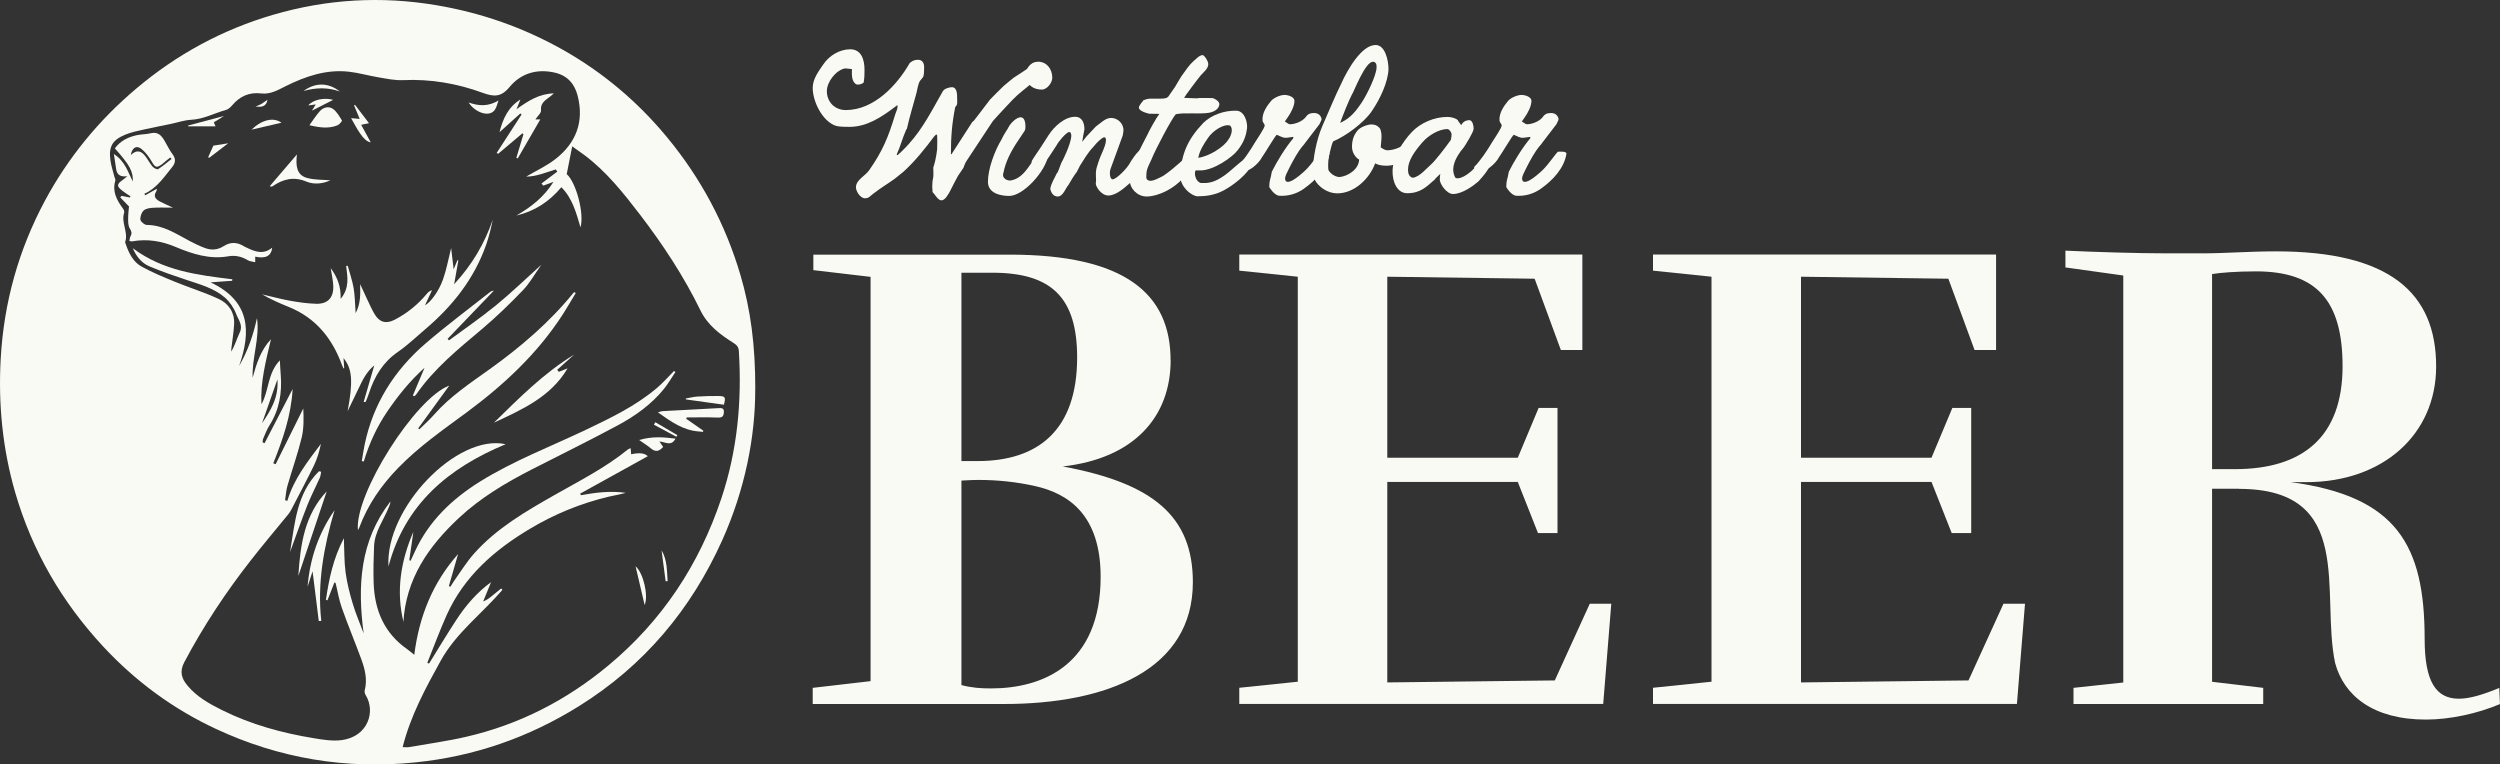
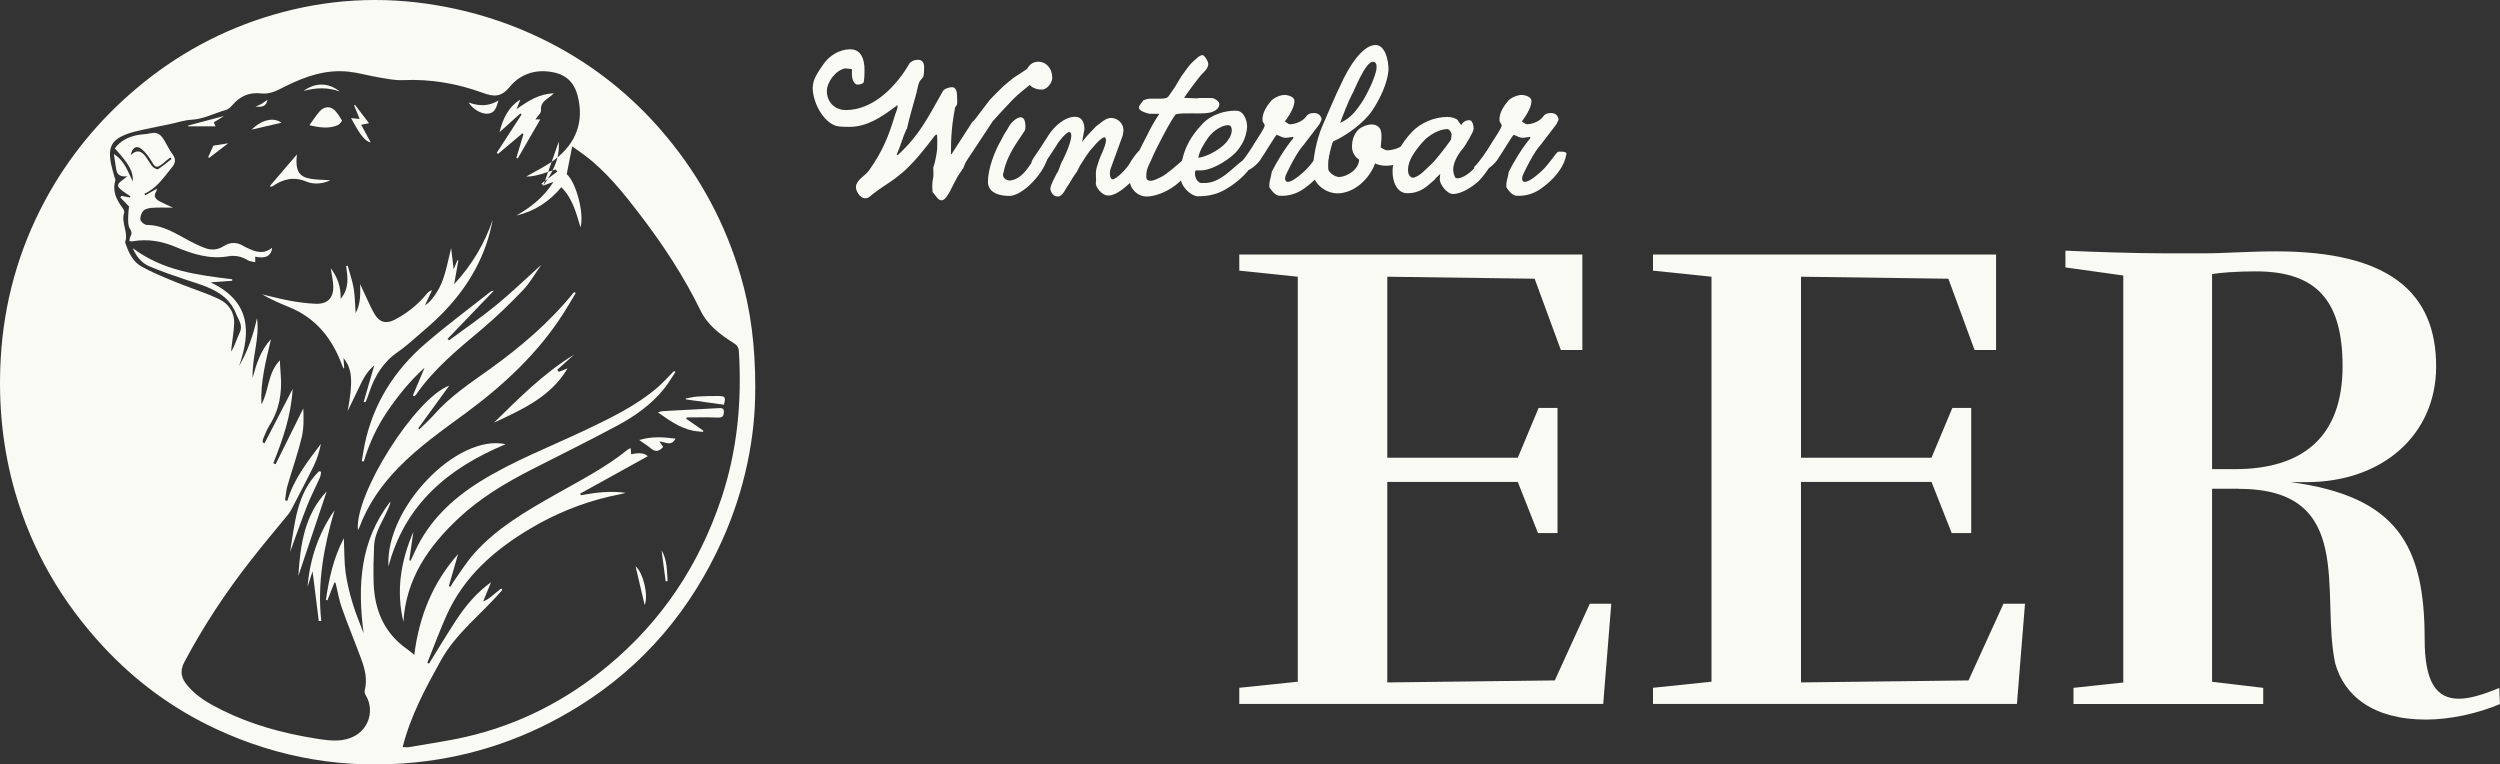
<svg xmlns="http://www.w3.org/2000/svg" version="1.1" viewBox="0 0 350 107.03">
  <rect x="0" y="0" width="350" height="107.03" fill="#333333" stroke="none" />
  <defs>
    <style>
      .cls-1 {
        fill: #fafaf5;
      }
    </style>
  </defs>
  <g>
    <g id="Layer_1">
      <g>
        <g>
-           <path class="cls-1" d="M105.73,54.45c.03,6.69-1.44,14.1-4.6,21.14-4.38,9.76-10.99,17.62-20.12,23.3-7.01,4.36-14.6,7-22.82,7.84-9.74,1-19.06-.54-27.93-4.67-6.04-2.81-11.32-6.7-15.86-11.6-5.75-6.21-9.89-13.34-12.26-21.47C.36,62.86-.26,56.58.1,50.2c.44-7.82,2.49-15.2,6.19-22.1,3.25-6.05,7.54-11.27,12.79-15.7,5.66-4.78,12.05-8.25,19.16-10.33C45.77-.13,53.4-.58,61.15.74c6.25,1.06,12.13,3.12,17.65,6.23,5.6,3.16,10.44,7.24,14.54,12.19,4.77,5.75,8.22,12.21,10.33,19.37,1.43,4.86,2.08,9.85,2.07,15.93ZM76.06,25.99c-.08-.1-.16-.2-.25-.3.74-.56,1.48-1.11,2.22-1.67-.08-.1-.16-.2-.24-.3-1.41.44-2.79,1.02-4.12,1,1.32-.78,2.82-1.46,4.09-2.45,2.9-2.26,4.04-5.24,3.11-8.87-.42-1.65-1.41-2.8-3.14-3.22-2.54-.6-4.81.08-6.4,2.01-1.19,1.45-2.22,1.36-3.74.81-3.6-1.32-7.32-1.96-11.18-1.78-1.13.05-2.28-.2-3.4-.39-1.39-.23-2.76-.63-4.15-.79-3.18-.36-6.08.64-8.88,2.03-1.08.54-2.13,1.17-3.42,1.01-1.66-.2-2.98.39-4.05,1.66-.23.27-.54.56-.87.65-1.62.45-3.13,1.29-4.87,1.38-.99.05-1.97.4-2.95.6-1.21.25-2.42.48-3.62.75-.92.21-1.87.39-2.73.76-1.77.75-2.27,1.69-2.01,3.57.11.79.37,1.56.57,2.34.04.16.16.34.12.48-.46,1.52.18,2.73,1.04,3.89.12.16.25.44.2.6-.48,1.39.6,2.72.14,4.1-.03.09.04.22.08.33.43,1.25,1.03,2.47,2.19,3.12,1.49.83,3.09,1.48,4.67,2.13,2.04.84,4.17,1.49,6.16,2.42,1.37.64,2.22,1.87,2.15,3.47-.05,1.16-.26,2.31-.39,3.46-.02.14,0,.28,0,.43.5-.87.77-1.81,1.18-2.68.48-1.01-.2-1.78-.5-2.57-.32-.85-.89-1.69-1.56-2.29-1.52-1.33-3.48-1.85-5.36-2.48-1.77-.59-3.54-1.19-5.25-1.92-1.02-.44-1.77-1.28-2.31-2.53,4.25,3.18,9.1,3.76,13.94,4.35,0,.07-.02.14-.03.21-.93.07-1.85.13-3.02.22,5.53,2.61,5.71,6.83,4,11.7,1.23-2.12,1.99-4.35,2.5-6.7.4,2.84-.72,5.54-.61,8.35.53-1.96,1.14-3.87,2.57-5.39-.71,3-1.5,5.98-1.34,9.11,1.08-1.88.82-4.31,2.58-6.15.05.81.07,1.4.12,1.99.21,2.54-.19,4.93-1.58,7.12-.37.58-.6,1.24-.88,1.87-.07.15-.05.34-.07.51.09.04.18.07.27.11,1.27-2.46,2.55-4.92,3.93-7.59-.22,3.8-1.4,7.11-2.71,10.4.11.04.22.09.33.13,1.29-2.6,2.58-5.2,3.87-7.8.06,1.36.09,2.75-.22,4.06-.55,2.28-1.35,4.51-2,6.77-.19.65-.22,1.34-.33,2.01.11.03.21.06.32.09.9-3.05,2.82-5.49,4.7-7.98-.22,1.04-.51,2.06-.96,2.99-1,2.06-2.09,4.09-3.14,6.13-.13.25-.28.51-.46.73-1.73,2.12-3.5,4.21-5.18,6.36-3.54,4.51-6.7,9.28-9.39,14.36-.69,1.31-.39,2.28.45,3.28,1.31,1.57,3.04,2.53,4.82,3.42,4.08,2.03,8.43,3.22,12.91,3.95,1.27.21,2.6.42,3.85.26,3.72-.5,4.78-4.03,3.36-6.31-.11-.18-.18-.45-.13-.65.4-1.53.03-2.99-.49-4.4-.88-2.4-1.87-4.77-2.72-7.18-.4-1.12-.58-2.31-.87-3.47l-.16-.07c-.33.84-.65,1.67-.98,2.51l-.21-.08c.43-2.9,1.01-5.76,2.51-8.62.08,1.77.04,3.29.24,4.78.2,1.47.57,2.94,1,4.37.42,1.42,1.01,2.78,1.53,4.17-.88-6.64-.53-12.93,3.74-18.45.01.28-.11.52-.21.77-.72,1.81-1.98,3.42-2.07,5.45-.07,1.72-.12,3.45-.06,5.18.13,3.79,1.46,7.01,4.69,9.26.31.22.6.48,1,.8.68-5.41,2.59-10.11,6.13-14.11-.43,1.5-.86,2.99-1.29,4.49.07.03.15.06.22.08.14-.23.28-.47.43-.69.95-1.33,1.81-2.75,2.89-3.96,3.15-3.54,7.2-5.88,11.26-8.19,3.5-1.99,7.11-3.81,10.26-6.37.1-.08.24-.12.39-.19.03.32.05.59.07.86q1.7-.38,2.33.27c-3.16,1.75-6.32,3.49-9.47,5.24.04.07.07.15.11.22,2.08-.38,4.16-.64,6.27-.33-.8.23-1.61.35-2.4.54-3.89.93-7.56,2.43-10.99,4.48-4.99,2.97-9.25,6.68-11.68,12.1-.98,2.19-1.81,4.45-2.71,6.68.08.03.16.07.25.1,1.26-2.03,2.49-4.09,3.8-6.09,1.32-2.03,2.89-3.86,4.88-5.31-.37.9-.74,1.81-1.11,2.71.56-.22.95-.54,1.34-.86.39-.32.79-.64,1.18-.96.06.06.12.13.18.19-2.85,3.33-6.47,6-8.64,9.92-2.13,3.85-4.22,7.7-5.33,12.1.39,0,.64.04.88,0,2.66-.47,5.35-.83,7.98-1.44,7.46-1.71,14.1-5.13,19.96-10.01,7.52-6.25,12.71-14.12,15.8-23.37,2.24-6.7,2.89-13.6,2.45-20.63-.03-.56-.29-.85-.75-1.14-1.86-1.17-3.61-2.47-4.62-4.54-2.33-4.78-5.24-9.2-8.46-13.41-2.33-3.04-4.71-6.04-7.82-8.37-.54-.4-1.09-.78-1.68-1.2-.28,1.39-.52,2.62-.77,3.89,1.29,1.11,2.49,5.48,1.93,7.45-.61-2.06-1.12-4.06-2.68-5.62-1.71,2.05-3.78,3.37-6.3,3.97,2.02-1.17,3.83-2.54,5.2-4.72-.61.23-1.02.38-1.43.53ZM36.68,59.26c1.21-1.78,2.36-3.63,2.16-6.15-.77,2.19-1.46,4.17-2.16,6.15Z" />
+           <path class="cls-1" d="M105.73,54.45c.03,6.69-1.44,14.1-4.6,21.14-4.38,9.76-10.99,17.62-20.12,23.3-7.01,4.36-14.6,7-22.82,7.84-9.74,1-19.06-.54-27.93-4.67-6.04-2.81-11.32-6.7-15.86-11.6-5.75-6.21-9.89-13.34-12.26-21.47C.36,62.86-.26,56.58.1,50.2c.44-7.82,2.49-15.2,6.19-22.1,3.25-6.05,7.54-11.27,12.79-15.7,5.66-4.78,12.05-8.25,19.16-10.33C45.77-.13,53.4-.58,61.15.74c6.25,1.06,12.13,3.12,17.65,6.23,5.6,3.16,10.44,7.24,14.54,12.19,4.77,5.75,8.22,12.21,10.33,19.37,1.43,4.86,2.08,9.85,2.07,15.93ZM76.06,25.99c-.08-.1-.16-.2-.25-.3.74-.56,1.48-1.11,2.22-1.67-.08-.1-.16-.2-.24-.3-1.41.44-2.79,1.02-4.12,1,1.32-.78,2.82-1.46,4.09-2.45,2.9-2.26,4.04-5.24,3.11-8.87-.42-1.65-1.41-2.8-3.14-3.22-2.54-.6-4.81.08-6.4,2.01-1.19,1.45-2.22,1.36-3.74.81-3.6-1.32-7.32-1.96-11.18-1.78-1.13.05-2.28-.2-3.4-.39-1.39-.23-2.76-.63-4.15-.79-3.18-.36-6.08.64-8.88,2.03-1.08.54-2.13,1.17-3.42,1.01-1.66-.2-2.98.39-4.05,1.66-.23.27-.54.56-.87.65-1.62.45-3.13,1.29-4.87,1.38-.99.05-1.97.4-2.95.6-1.21.25-2.42.48-3.62.75-.92.21-1.87.39-2.73.76-1.77.75-2.27,1.69-2.01,3.57.11.79.37,1.56.57,2.34.04.16.16.34.12.48-.46,1.52.18,2.73,1.04,3.89.12.16.25.44.2.6-.48,1.39.6,2.72.14,4.1-.03.09.04.22.08.33.43,1.25,1.03,2.47,2.19,3.12,1.49.83,3.09,1.48,4.67,2.13,2.04.84,4.17,1.49,6.16,2.42,1.37.64,2.22,1.87,2.15,3.47-.05,1.16-.26,2.31-.39,3.46-.02.14,0,.28,0,.43.5-.87.77-1.81,1.18-2.68.48-1.01-.2-1.78-.5-2.57-.32-.85-.89-1.69-1.56-2.29-1.52-1.33-3.48-1.85-5.36-2.48-1.77-.59-3.54-1.19-5.25-1.92-1.02-.44-1.77-1.28-2.31-2.53,4.25,3.18,9.1,3.76,13.94,4.35,0,.07-.02.14-.03.21-.93.07-1.85.13-3.02.22,5.53,2.61,5.71,6.83,4,11.7,1.23-2.12,1.99-4.35,2.5-6.7.4,2.84-.72,5.54-.61,8.35.53-1.96,1.14-3.87,2.57-5.39-.71,3-1.5,5.98-1.34,9.11,1.08-1.88.82-4.31,2.58-6.15.05.81.07,1.4.12,1.99.21,2.54-.19,4.93-1.58,7.12-.37.58-.6,1.24-.88,1.87-.07.15-.05.34-.07.51.09.04.18.07.27.11,1.27-2.46,2.55-4.92,3.93-7.59-.22,3.8-1.4,7.11-2.71,10.4.11.04.22.09.33.13,1.29-2.6,2.58-5.2,3.87-7.8.06,1.36.09,2.75-.22,4.06-.55,2.28-1.35,4.51-2,6.77-.19.65-.22,1.34-.33,2.01.11.03.21.06.32.09.9-3.05,2.82-5.49,4.7-7.98-.22,1.04-.51,2.06-.96,2.99-1,2.06-2.09,4.09-3.14,6.13-.13.25-.28.51-.46.73-1.73,2.12-3.5,4.21-5.18,6.36-3.54,4.51-6.7,9.28-9.39,14.36-.69,1.31-.39,2.28.45,3.28,1.31,1.57,3.04,2.53,4.82,3.42,4.08,2.03,8.43,3.22,12.91,3.95,1.27.21,2.6.42,3.85.26,3.72-.5,4.78-4.03,3.36-6.31-.11-.18-.18-.45-.13-.65.4-1.53.03-2.99-.49-4.4-.88-2.4-1.87-4.77-2.72-7.18-.4-1.12-.58-2.31-.87-3.47l-.16-.07c-.33.84-.65,1.67-.98,2.51l-.21-.08c.43-2.9,1.01-5.76,2.51-8.62.08,1.77.04,3.29.24,4.78.2,1.47.57,2.94,1,4.37.42,1.42,1.01,2.78,1.53,4.17-.88-6.64-.53-12.93,3.74-18.45.01.28-.11.52-.21.77-.72,1.81-1.98,3.42-2.07,5.45-.07,1.72-.12,3.45-.06,5.18.13,3.79,1.46,7.01,4.69,9.26.31.22.6.48,1,.8.68-5.41,2.59-10.11,6.13-14.11-.43,1.5-.86,2.99-1.29,4.49.07.03.15.06.22.08.14-.23.28-.47.43-.69.95-1.33,1.81-2.75,2.89-3.96,3.15-3.54,7.2-5.88,11.26-8.19,3.5-1.99,7.11-3.81,10.26-6.37.1-.08.24-.12.39-.19.03.32.05.59.07.86q1.7-.38,2.33.27c-3.16,1.75-6.32,3.49-9.47,5.24.04.07.07.15.11.22,2.08-.38,4.16-.64,6.27-.33-.8.23-1.61.35-2.4.54-3.89.93-7.56,2.43-10.99,4.48-4.99,2.97-9.25,6.68-11.68,12.1-.98,2.19-1.81,4.45-2.71,6.68.08.03.16.07.25.1,1.26-2.03,2.49-4.09,3.8-6.09,1.32-2.03,2.89-3.86,4.88-5.31-.37.9-.74,1.81-1.11,2.71.56-.22.95-.54,1.34-.86.39-.32.79-.64,1.18-.96.06.06.12.13.18.19-2.85,3.33-6.47,6-8.64,9.92-2.13,3.85-4.22,7.7-5.33,12.1.39,0,.64.04.88,0,2.66-.47,5.35-.83,7.98-1.44,7.46-1.71,14.1-5.13,19.96-10.01,7.52-6.25,12.71-14.12,15.8-23.37,2.24-6.7,2.89-13.6,2.45-20.63-.03-.56-.29-.85-.75-1.14-1.86-1.17-3.61-2.47-4.62-4.54-2.33-4.78-5.24-9.2-8.46-13.41-2.33-3.04-4.71-6.04-7.82-8.37-.54-.4-1.09-.78-1.68-1.2-.28,1.39-.52,2.62-.77,3.89,1.29,1.11,2.49,5.48,1.93,7.45-.61-2.06-1.12-4.06-2.68-5.62-1.71,2.05-3.78,3.37-6.3,3.97,2.02-1.17,3.83-2.54,5.2-4.72-.61.23-1.02.38-1.43.53Zc1.21-1.78,2.36-3.63,2.16-6.15-.77,2.19-1.46,4.17-2.16,6.15Z" />
          <path class="cls-1" d="M48.66,57.62c.78-4.19.68-5.97-.57-7.49.04.54.07.98.1,1.41-.03.01-.07.02-.1.04-.07-.16-.15-.31-.21-.47-1.37-3.74-3.67-6.61-7.46-8.14-1.27-.51-2.52-1.07-3.73-1.76,1.29.3,2.58.65,3.89.89,1.21.22,2.45.39,3.67.43,1.61.05,2.46-.83,2.41-2.46-.02-.77-.21-1.53-.36-2.53.97,1.33,1.44,2.61,1.39,4.3,1.28-1.54.96-3.08.77-4.6.07-.01.15-.02.22-.04.28,1.05.65,2.08.83,3.14.18,1.09.19,2.22.28,3.5.72-1.36.66-2.69.63-4.06.36.77.7,1.54,1.07,2.31.3.62.58,1.26.93,1.85.68,1.19,1.62,1.45,2.84.82,1.73-.9,3.22-2.1,4.47-3.6.18-.22.38-.42.75-.53-.32.7-.65,1.4-.98,2.11.74-.39,1.9-1.88,2.52-3.62.5-1.41.76-2.9,1.14-4.39.11.91.22,1.83.35,2.98.22-.54.38-.91.53-1.28.04.01.09.02.13.03-.18,1.03-.36,2.06-.59,3.33,2.53-2.75,4.26-5.69,5.41-9.04-.13.58-.25,1.16-.4,1.74-.15.58-.32,1.17-.52,1.74-1.68,4.81-4.73,8.64-8.58,11.9-1.25,1.06-2.44,2.21-3.79,3.14-2.08,1.43-3.27,3.42-4.03,5.74-.13.41-.3.81-.46,1.21-.02.05-.08.08-.3.06.48-1.65.96-3.3,1.49-5.13-1.11.93-1.64,2.05-2.17,3.17-.53,1.1-1.06,2.19-1.59,3.29Z" />
          <path class="cls-1" d="M80.61,41.01c-.6,1-1.18,2.01-1.81,2.99-3.56,5.52-8.28,9.9-13.53,13.78-3.29,2.42-6.64,4.76-9.51,7.71-2.38,2.44-4.28,5.19-5.47,8.39-.04.1-.09.18-.18.35-.51-5,8.01-18.48,12.79-20.25-1.48,2.04-2.92,4.02-4.35,5.99.06.04.11.09.17.13.69-.69,1.43-1.34,2.07-2.07,2.25-2.56,5.07-4.41,7.8-6.37,4.32-3.1,8.33-6.52,11.7-10.67.03-.04.1-.05.14-.08.06.04.12.07.18.11Z" />
          <path class="cls-1" d="M18.11,33.75c.06-.26.06-.5.17-.68.22-.41.14-.69-.11-1.09-.22-.35-.23-.88-.23-1.32,0-.69.09-1.37.12-1.76-.51-.53-.86-.89-1.22-1.26.06-.07.11-.15.17-.22.39.08.79.15,1.18.23.02-.06.05-.11.07-.17-.37-.25-.75-.48-1.1-.75-.85-.65-.84-.94.02-1.54.16-.11.3-.24.65-.52-.98.13-1.44-.21-1.56-.95-.1-.64-.2-1.28-.33-2.16,1.58,1.02,1.97,2.53,2.65,3.85.07-1.39-.42-2.3-2.51-4.64.75-1.03,1.81-1.56,3-1.83.67-.15,1.38-.13,2.05-.29.99-.23,1.48.33,1.9,1.05.38.64.7,1.33,1.15,1.93.49.66.36,1.23-.1,1.79-1.14,1.39-2.13,2.94-3.88,3.71.05.07.09.14.14.21.52-.29,1.03-.59,1.62-.92-.03.15-.02.28-.08.37-.48.72-.06,1.12.53,1.43.52.27,1.06.51,1.8.85-1.13,0-2-.04-2.86.02-.44.03-.98.12-1.26.4-.29.29-.49.87-.43,1.27.05.3.58.73.9.73,2.29.02,4.09,1.24,5.99,2.25.68.36,1.39.7,2.11.97.91.35,1.81.29,2.65-.25.95-.61,1.9-.58,2.84.02.12.08.26.13.39.19,1.17.58,2.35,1.01,3.57,0-.14,1.18-.93,1.58-2.38,1.26v.78c-.38-.1-.76-.11-1.04-.28-.85-.52-1.76-.72-2.73-.55-2.62.46-5.03-.33-7.38-1.31-1.97-.83-3.97-1.16-6.07-.78-.1.02-.22-.03-.39-.05ZM18.29,21.72c.72-.68,1.32-.7,1.92-.02.43.49.71,1.11,1.13,1.61.18.21.65.46.79.37.67-.42,1.27-.94,1.89-1.43-.06-.07-.12-.14-.18-.2-.18.14-.36.27-.53.41-.2.16-.39.34-.59.5-.8.6-.99.5-1.49-.36-.38-.65-.86-1.3-1.44-1.76-.7-.54-1.29-.18-1.49.88Z" />
          <path class="cls-1" d="M56.5,87.14c-1.08-4.37-.4-8.58,1.37-12.68-.19,1.33-.38,2.65-.57,3.98.06.02.13.04.19.06.2-.44.41-.88.61-1.32,1.96-4.25,5.2-7.33,9.1-9.76,4.71-2.93,9.89-4.9,14.87-7.27,3.46-1.65,6.91-3.31,9.86-5.8.87-.73,1.63-1.6,2.43-2.41.07.05.13.09.2.14-.53.79-1.01,1.63-1.61,2.37-1.77,2.18-4.03,3.79-6.47,5.1-3.97,2.14-8.03,4.12-12.05,6.18-3.65,1.87-7.16,3.96-10.17,6.77-4.26,3.97-7.45,8.54-7.79,14.65Z" />
          <path class="cls-1" d="M75.77,37.09c-.93,1.31-1.61,2.56-2.57,3.55-1.83,1.9-3.73,3.75-5.75,5.45-3.33,2.8-6.71,5.54-9.21,9.17-.06.08-.16.14-.24.21-.07-.03-.13-.07-.2-.1.51-1.21,1.02-2.43,1.64-3.89-2.12,1.92-3.72,3.94-5.19,6.08-1.48,2.17-2.57,4.53-3.32,7.05-.09-.02-.19-.04-.28-.06.14-.79.25-1.58.41-2.35,1.19-5.68,4.14-10.34,8.49-14.09,2.92-2.52,6.02-4.82,9.04-7.21.14-.11.32-.19.54-.2-2.16,2.25-4.32,4.49-6.47,6.74.07.07.13.14.2.21,2.2-1.63,4.46-3.17,6.57-4.9,2.12-1.73,4.09-3.64,6.33-5.66Z" />
          <path class="cls-1" d="M54.39,79.3c-.5-8.13,9.58-18.62,16.4-17.11-7.98,3.31-14.1,8.38-16.4,17.11Z" />
          <path class="cls-1" d="M72.85,15.88c-.97.88-1.95,1.76-2.92,2.63.46-1.84,1.2-3.51,2.93-4.58-.15.37-.3.74-.55,1.36,1.66-1.18,3.15-2.16,5.24-2.22-.26.22-.38.31-.49.41-.63.52-1.43.87-1.32,1.97.04.37-.47.79-.79,1.27h.69c-1.08,1.87-2.12,3.66-3.16,5.46-.06-.03-.13-.05-.19-.08.33-1.1.66-2.2.99-3.3-.05-.05-.1-.09-.14-.14l-3.41,2.88c-.06-.05-.13-.09-.19-.14,1.16-1.79,2.32-3.58,3.48-5.37l-.18-.15Z" />
          <path class="cls-1" d="M69.15,59.18c3.51-3.44,6.97-6.94,11.22-9.53-.79.71-1.57,1.41-2.36,2.12l.22.29c.41-.16.82-.33,1.23-.49-2.37,4.02-6.39,5.77-10.32,7.61Z" />
          <path class="cls-1" d="M44.63,86.94c-.28-2.27-.57-4.53-.87-6.96-.26.8-.48,1.48-.7,2.16.32-3.91,1.54-7.49,3.78-10.72-1.49,5.06-2.45,10.19-1.86,15.51-.12,0-.23,0-.35.01Z" />
          <path class="cls-1" d="M96.07,58.63c.8.56,1.6,1.11,2.4,1.67-.02.05-.04.11-.06.16-.17-.02-.34-.04-.51-.05-2.22-.14-3.94-1.36-5.79-2.68.29-.08.46-.16.63-.17,2.61-.14,5.22-.28,7.83-.42.42-.02.82-.05.77.59-.04.59-.26.75-.86.73-1.44-.06-2.89-.02-4.33-.02-.03.06-.05.12-.08.18Z" />
          <path class="cls-1" d="M40.6,77.33c.68-3.99.89-8.22,4.06-11.36.1.03.2.05.3.08-.06.28-.07.57-.18.82-.57,1.29-1.23,2.54-1.75,3.85-.86,2.19-1.63,4.41-2.44,6.61Z" />
          <path class="cls-1" d="M41.77,80.63c.27-4.4.88-8.57,3.97-11.84-1.3,3.88-2.62,7.81-3.97,11.84Z" />
          <path class="cls-1" d="M43.31,17.54c.55-.76.96-1.41,1.47-1.98.48-.54,1.24-.72,1.81-.33.55.38.91,1.04,1.28,1.63.05.08-.34.56-.6.67-1.22.51-2.47.35-3.95,0Z" />
          <path class="cls-1" d="M46.25,25.24c-.94.45-2.23.66-3.39.17-1.77-.73-3.24-.33-4.7.66-.08.06-.19.08-.4,0,1.21-1.41,2.41-2.82,3.81-4.45-.19,1.57-.05,2.87,1.38,3.28,1.11.32,2.33.25,3.3.34Z" />
          <path class="cls-1" d="M92.32,61.81c.13.2.2.31.28.41.08.11.16.23.24.35-.54.61-1.05.77-1.71.21-.45-.38-.96-.69-1.65-1.18,1.81-.53,3.39-.41,5.09-.19-.61,1.15-1.44.44-2.24.4Z" />
          <path class="cls-1" d="M101.35,56.66c-1.77-.25-3.54-.49-5.32-.74-.01-.04-.02-.09-.03-.13.53-.09,1.07-.23,1.6-.27.97-.06,1.95-.09,2.93-.08,1.03.02,1.09.14.82,1.22Z" />
          <path class="cls-1" d="M49.7,14.68c.63.83,1.27,1.67,1.96,2.57-.31.06-.62.12-1.1.22.46.85.91,1.66,1.34,2.46-1.06-.15-1.93-1.96-2.75-3.39.37.03.72.07,1.21.11-.3-.71-.55-1.3-.79-1.89.04-.03.09-.05.13-.08Z" />
          <path class="cls-1" d="M65.61,14.35c1.41.5,2.74.59,4.18-.28-.3.89-.42,1.64-1.32,1.82-.9.18-2.23-.51-2.86-1.54Z" />
          <path class="cls-1" d="M90.25,84.7c-.43-1.85-.84-3.58-1.27-5.42,1.08.92,1.83,4.09,1.27,5.42Z" />
          <path class="cls-1" d="M31.37,16.23c-.53.33-.96.6-1.44.9.1.22.19.43.25.56h-3.83s0-.08,0-.12c1.62-.43,3.24-.87,5.02-1.34Z" />
-           <path class="cls-1" d="M46.67,13.97c-1,.51-1.95.99-3,1.52.18-.29.32-.52.54-.87-.42.06-.73.1-1.05.14.64-.79,2.19-1.14,3.5-.78Z" />
          <path class="cls-1" d="M35.21,18.15c1.47-1.41,3.08-1.77,4.2-.97-1.37.32-2.87.66-4.2.97Z" />
          <path class="cls-1" d="M42.49,12.74c1.68-1.22,3.47-1.2,5.09.07-1.66-.59-3.33-.57-5.09-.07Z" />
          <path class="cls-1" d="M29.14,22.02c.28-.63.56-1.25.73-1.63.85-.13,1.45-.23,2.08-.33-.89.68-1.78,1.35-2.66,2.03-.05-.02-.1-.04-.15-.07Z" />
          <path class="cls-1" d="M93.19,81.38c-.19-1.44-.38-2.89-.57-4.33.81,1.37.73,2.84.85,4.3-.09.01-.18.02-.27.03Z" />
-           <path class="cls-1" d="M91.75,59.11c1.03.6,2.06,1.2,3.08,1.81-.04.08-.08.15-.13.23-1.05-.56-2.1-1.13-3.15-1.69.06-.11.13-.23.19-.34Z" />
          <path class="cls-1" d="M35.77,14.92c.28-.12.57-.22.83-.37.26-.15.49-.34.85-.59-.2,1.11-.97,1.01-1.68.96Z" />
        </g>
        <g>
          <path class="cls-1" d="M130.51,26.14c0-.18.04-.71.04-.73,0-.07.11-.6.11-.64.04-.16,0-1.22,0-1.31.04-.11.27-.87.27-.96.09-.33.27-1.45.27-1.6l.02-1.18c0-.16-.02-.73-.02-.78l-.13-.13s-.22.24-.27.27c-1.36,1.8-2.65,3.45-4.36,5l-1.16.93c-1,.73-1.98,1.29-3.05,2.13-.38.27-.56.62-1.13.62-.67,0-1.27-1-1.27-1.53,0-1.07,1.33-1.6,1.87-2.42,1.87-2.67,2.65-4.6,3.58-7.63.13-.47.38-.87.38-1.31l-.02-.16-.36.27c-1.89,1.42-3.91,2.78-6.36,2.78-.51,0-1.33,0-1.85-.13-1.91-.6-3.29-3.4-3.29-5.32,0-1.25.8-2.29,1.45-3.25.84-1.27,2.31-2.16,3.8-2.16,1.62,0,2,1.56,2,2.85,0,.67,0,1.02-.11,1.8-.29.22-.49.29-.85.29-.04,0-.22-.04-.22-.04-.69-.47-.58-1.47-.58-2.13-.16,0-.84-.11-1-.09-1.29.29-2.51,1.91-2.51,3.18,0,1.49,1.09,2.65,2.65,2.65,3.94,0,7.18-3.47,8.96-6.6.42-.33.69-.44,1.16-.44.6,0,.85.47.85,1.02,0,.33,0,1.07-.13,1.38-.04.09-.51.58-.53.69-.18.33-.31,1.16-.42,1.58-.44,1.65-.96,3.29-1.33,4.98,0,.02-.11.11-.11.16-.51,1.13-.78,2.27-1.31,3.42v.11h.11c.07,0,1.18-1.09,1.6-1.58,2.02-2.25,3.27-4.8,4.74-7.36.22-.38.93-.56,1.27-.56.76,0,.73,1.11.73,1.58s.11.87-.27,1.2c-.47,2.38-.6,4.2-.6,6.58.13,0,.04.13.18-.13l2.8-4.34.27-.24c.22-.31,2-2.62,2.22-2.91.2-.22,1.47-1.49,1.87-1.87.16-.13,1.16-1,1.42-1.18.09-.07.93-.62,1.2-.78.6-.4,1.36-.96,2.05-.96.64,0,.87.65.87,1.16v.18c-.36.62-1,.65-1.47,1.07-.89.78-1.93,1.51-2.76,2.38-.73.76-2.67,2.85-2.78,3l-3.67,5.56c-.07.07-.24.4-.27.53-.04.04-.13.36-.16.42-.04.09-.71,1.05-.78,1.16-.13.22-1.07,2.02-1.18,2.27-.24.38-.62,1.16-1.16,1.16-.47,0-.93-.91-1.22-1.16,0-.13-.04-.62-.04-.73Z" />
          <path class="cls-1" d="M138.31,25.45c0-1.82.96-4.36,1.91-5.94.42-.91.73-1.2,1.02-1.78.2-.4,1.02-1.31,1.65-1.31.47,0,.67.53.67,1.31,0,.27-.04.53-.18.69l-.91,1.36c-.91,1.36-1.69,2.85-1.98,4.38-.33.87.67,1.22,1.09,1.09,1.47-.29,2.22-1.62,2.74-2.31l.98-1.56c.29-.24.49-.47,1-.47s.49.44.42.89c-.33,2.18-3.45,5.63-5.43,5.63-1.25,0-2.98-.38-2.98-1.98ZM145.3,8.64c1.2-.02,2.02.98,2.02,2.25,0,.69-.73,1.65-1.45,1.65-1.89,0-2.25-1.47-2.45-2.07.29-.71.69-1.8,1.87-1.82Z" />
          <path class="cls-1" d="M147.99,24.25c.33-.53.51-1.45.8-1.82.53-1.09,1.76-3.83.89-3.96-.44.09-1.51,1.36-1.76,1.87-.53.8-1.73,2.78-2.36,3.18-.44.29-.53.33-.8.2-.24-.11-.29-.56-.33-1.13,0-.09.8-1.27,1.18-1.82.33-.49.71-1.09,1.16-1.8.8-1.27,2.29-2.62,3.74-2.62,1,0,1.31.89,1.31,1.76-.02.04-.33,1.73-.31,1.76l.53-.69,1.38-1.47c.6-.4,1.31-1.2,2.13-1.2.93,0,1.8.8,1.73,1.82l-.09.62c-.49,1.38-1.07,2.91-1.73,4.74-.13.38-.13,1.38.31,1.42.58-.04,2.09-1.62,2.42-2.29.04-.09,1.07-1.8,1.69-1.96.58,0,.84.22.84.51,0,.11-.07.22-.09.33l-.16.56c-.31,1.13-1.56,2.54-2.34,3.42-.6.51-1.82,1.69-2.96,1.69-.98,0-1.76-1.22-1.76-1.67,0-.13.04-.33.04-.44l-.02-.6c-.02-.38,0-.87.13-1.27l.22-.69c.2-.64.38-.98.67-1.67.36-.82.6-1.87.11-1.8-.33.04-1.13.87-1.38,1.2-.42.53-.53.4-1.98,2.76l-.44.87c-.09.16-.22.18-1.2,1.87-.33.31-.71,1.58-1.47,1.58-.6,0-.93-.49-1.05-1.07.11-.76.6-1.47.91-2.18Z" />
          <path class="cls-1" d="M160.6,18.94c.24-.58,1.27-2.42,1.71-3l-1.49-.02h.04c.07,0-1.33-.27-1.42-.82.02-.42.56-.89.69-1.11.13.07.22-.2,1.18-.18h1.2c.47,0,.96-.02,1.18-.47l.82-1.18c.18-.29.67-1.16.89-1.49.65-.89,1.09-1.58,1.69-2.11l.56-.49c.16-.16.51-.36.71-.36.22,0,.8.82.8,1.27,0,.62-.64,1.11-1.05,1.56-.38.44-2.34,3.07-2.34,3.16l1.76.07c.31-.09,1.49-.04,2.25-.04.38.11.93.49.93.84,0,.62-.65,1.09-1.47,1.22-1.29.22-3.4-.07-4.63.2-.56.6-2.89,5-3.4,6.32-.71,1.45-.71,1.62-.73,2.49,0,.16.07.51.6.51.18,0,.53-.04,1.38-.49.65-.2,3.11-2.34,3.36-2.67l.13-.2c.24-.2.53-.49.78-.49.18,0,.6-.18.76-.07.18.13.13.51.13.78-.02.56-1.45,2.2-1.98,2.76-1.25,1.47-3.51,2.58-5.11,2.58-1.31,0-2.38-1.13-2.36-2.31.02-1.89,1.62-4.65,2.42-6.25Z" />
          <path class="cls-1" d="M165.24,24.32c.22-2.8.98-4.74,3.2-7.09,1.13-1.13,2.96-1.78,4.65-1.73,1.22.02,1.6,1.8,1.49,2.49-.16,1.2-.53,2.05-1.33,3.07-.71.93-3.31,2.8-5.2,2.8h-.67c-.24.42,0,1.56.73,1.76.84.04,1.67,0,2.87-.76,1.38-.82,3.07-2.8,3.96-2.89.36,0,.47.36.44.58-.07,1.09-1.96,2.96-4.03,4.09-1.33.73-2.71.84-3.71.84-.8-.02-2.58-1.38-2.4-3.16ZM171.94,19.58c.42-.51.76-1.56.27-2-.89-.29-2.45.76-3.09,1.73-.56.8-1.2,1.8-1.36,2.78h.02c1.51-.2,3.58-1.53,4.16-2.51Z" />
          <path class="cls-1" d="M178.07,24.01c.65-1.31,1.85-3.31,3-4.67l-.02-.18c-.31.02-.73.13-1.05.13-.42.02-.93-.31-1.25-.42-.13-.02-1.8,2.8-2.11,3.2-.33.65-1.38,1.67-2.13,1.82-.4.09-1.31.09-1.31-.51.8-.78,1.78-2.22,2.53-3.49.16-.29,1.36-2,1.33-2.34-.02-.22-.29-.38-.31-.71-.07-1.07.67-2.07,1.2-2.71.36-.42,1.22-.82,1.87-.84.56,0,1.38.29,1.4.8.04.69-.51,1.76-.98,2.4l-.36.51c.11.07.53.4.71.4.78-.02,1.69-.4,2.18-.96h-.02c.36-.49.62-.6,1.22-.62.73,0,1.02.53,1.05.87,0,.07-.09.31-.2.49l-.09.2-1.96,2.56c-.07.09-.31.44-.44.56v-.02c-.56.67-1.31,2-1.78,2.94l-.47.96c-.22.49-.2.78-.07.96.38.44,1.53-.36,2.74-1.49.89-.85,1.89-2.4,2.2-2.62.24.04.89-.07,1.09.13l.09.13c-.31,2.05-1.91,3.74-3.56,4.91-1.05.76-2.27,1.09-3.54,1-.64-.11-1.33-1.13-1.33-1.25,0-.98.2-1.07.36-2.13Z" />
          <path class="cls-1" d="M184.05,25.14c-.16-.18-.24-.67-.24-1.31,0-1.6.49-4.27,1.31-6.16.91-2.11,1.93-4.51,2.6-5.85.98-2.2,2.94-5.52,4.87-5.52,1.29,0,1.8,2.05,1.8,3.4-.07,1.8-1.2,4.23-2.38,5.92-1.09,1.58-3.58,3.42-5.34,4.16-.13.07-.38,1.05-.6,1.98-.09.47-.13.93-.13,1.38,0,.18,0,.38.02.56.07.42.85,1.07,1.58,1.09,1.18-.13,2.69-1.07,2.74-2.45-.45-.22-1-.96-1-1.76,0-1.02.27-1.73.84-2.38.33-.36,1.25-.78,1.91-.78.11,0,.22.02.31.04.24,0,.91.33.98.87.07.2.09.44.09.73,0,.58-.09,1.22-.11,1.58.11,0,.45.4.96.4.42,0,1.96-.18,2.96-1.42.18,0,.38.2.38.38,0,.58-.33,1.65-.65,2.02-.71.84-1.87,1.18-2.87,1.18-.6,0-1.18-.11-1.56-.33-.76,2.11-2.89,4.2-5.31,4.2-1.29,0-2.6-.85-3.16-1.93ZM190.61,14.4c.71-1.05,2.05-3.74,2.11-4.91.02-.58-.09-.69-.36-.84h-.13c-1.11-.07-2.76,4.4-2.96,4.58-.44.82-1.33,3.07-1.65,3.98,1.02-.49,1.82-1.05,2.98-2.8Z" />
          <path class="cls-1" d="M207,25.38c-.62.53-2.22,1.78-3.58,1.78-.87,0-1.85-1.38-1.85-2.02,0-.2.04-.71.07-.8-.22.2-.51.49-.58.56-.02.02-.2.2-.2.24-1.11.96-1.96,1.91-3.85,1.91-1.38,0-2.09-1.53-2.05-3.16.04-1.8,1.31-3.96,2.74-5.45,1.18-1.22,3.07-2.07,4.94-2.07.53,0,1.2.18,1.47.47,0,.16.42.53.44.71.38-.73.98-.71,1.16-.73.47.02.6.84.6,1.18,0,.51-1.09,2.16-1.13,2.25-.11.22-.58.82-.69.93-.56.78-1.04,1.69-1.04,2.6,0,.33.16,1.07.4,1.16.87.2,2.22-1,2.53-1.36.4-.44,1.49-1.76,1.85-2.11.13,0,.31.24.53.22h.02c.04.09.04.2.07.29.09,1.25-1.09,2.54-1.85,3.4ZM203.22,18.8c0-.24-.31-.73-.6-.73-1.13,0-2.6.84-3.45,1.82-1.16,1.33-2.05,2.6-2.05,3.87,0,.58.18,1,.67,1.13.96-.13,1.89-1.29,2.58-1.89.51-.44,1.89-2.2,2.74-3.4.07-.24.11-.51.11-.8Z" />
          <path class="cls-1" d="M211.25,24.01c.65-1.31,1.85-3.31,3-4.67l-.02-.18c-.31.02-.73.13-1.05.13-.42.02-.93-.31-1.25-.42-.13-.02-1.8,2.8-2.11,3.2-.33.65-1.38,1.67-2.13,1.82-.4.09-1.31.09-1.31-.51.8-.78,1.78-2.22,2.53-3.49.16-.29,1.36-2,1.33-2.34-.02-.22-.29-.38-.31-.71-.07-1.07.67-2.07,1.2-2.71.36-.42,1.22-.82,1.87-.84.56,0,1.38.29,1.4.8.04.69-.51,1.76-.98,2.4l-.36.51c.11.07.53.4.71.4.78-.02,1.69-.4,2.18-.96h-.02c.36-.49.62-.6,1.22-.62.73,0,1.02.53,1.05.87,0,.07-.09.31-.2.49l-.09.2-1.96,2.56c-.07.09-.31.44-.44.56v-.02c-.56.67-1.31,2-1.78,2.94l-.47.96c-.22.49-.2.78-.07.96.38.44,1.53-.36,2.74-1.49.89-.85,1.89-2.4,2.2-2.62.24.04.89-.07,1.09.13l.09.13c-.31,2.05-1.91,3.74-3.56,4.91-1.05.76-2.27,1.09-3.54,1-.65-.11-1.33-1.13-1.33-1.25,0-.98.2-1.07.36-2.13Z" />
        </g>
        <g>
-           <path class="cls-1" d="M163.89,50.43c0,7.82-4.99,13.75-15.16,14.88h.09c12.62,2.35,18.18,6.97,18.18,16.2,0,12.24-11.96,17.05-26.47,17.05h-26.75v-2.26l8.1-.94v-56.6l-8.01-.94v-2.17h27.5c16.11,0,22.51,5.46,22.51,14.79ZM134.6,64.55h2.26c8.48,0,13.94-4.33,13.94-14.5,0-8.38-3.58-11.87-11.87-11.87h-4.33v26.37ZM137.05,67.19c-1.32,0-1.98.09-2.45.09v28.63c1.41.38,2.73.47,4.14.47,7.35,0,15.35-3.39,15.35-15.63,0-8.67-4.52-11.68-9.23-12.71-2.54-.57-5.18-.85-7.82-.85Z" />
          <path class="cls-1" d="M173.5,98.55v-2.26l8.19-.85v-56.7l-8.19-.85v-2.26h48.03v13.37h-3.01l-3.67-9.98-20.63-.28v25.34h18.27l2.92-6.97h2.64v17.52h-2.73l-2.83-7.16h-18.27v28.07l23.45-.28,4.9-10.74h3.01l-1.13,14.03h-50.95Z" />
          <path class="cls-1" d="M231.42,98.55v-2.26l8.19-.85v-56.7l-8.19-.85v-2.26h48.03v13.37h-3.01l-3.67-9.98-20.63-.28v25.34h18.27l2.92-6.97h2.64v17.52h-2.73l-2.83-7.16h-18.27v28.07l23.45-.28,4.9-10.74h3.01l-1.13,14.03h-50.95Z" />
          <path class="cls-1" d="M313.46,68.42h-3.77v27.03l7.16.85v2.26h-26.56v-2.26l6.97-.75v-56.98l-8.1-1.13v-2.35c3.96.19,10.17.38,14.22.38h4.71c3.67,0,6.59-.28,10.55-.28,15.82,0,22.42,5.75,22.42,16.11,0,9.51-7.44,16.2-18.18,16.2h-2.17c14.79,1.98,18.74,8.76,18.74,21.94,0,6.03,1.6,8.38,4.8,8.38,1.51,0,3.39-.57,5.65-1.51l.09,2.26c-3.11,1.32-6.97,2.17-10.36,2.17-7.44,0-11.49-3.39-12.71-7.91-2.07-9.8,2.92-24.39-13.47-24.39ZM309.69,65.68h3.2c9.51,0,15.07-4.52,15.07-14.41,0-9.23-3.67-13.28-12.15-13.28-2.64,0-5.09.19-6.12.38v27.31Z" />
        </g>
      </g>
    </g>
  </g>
</svg>